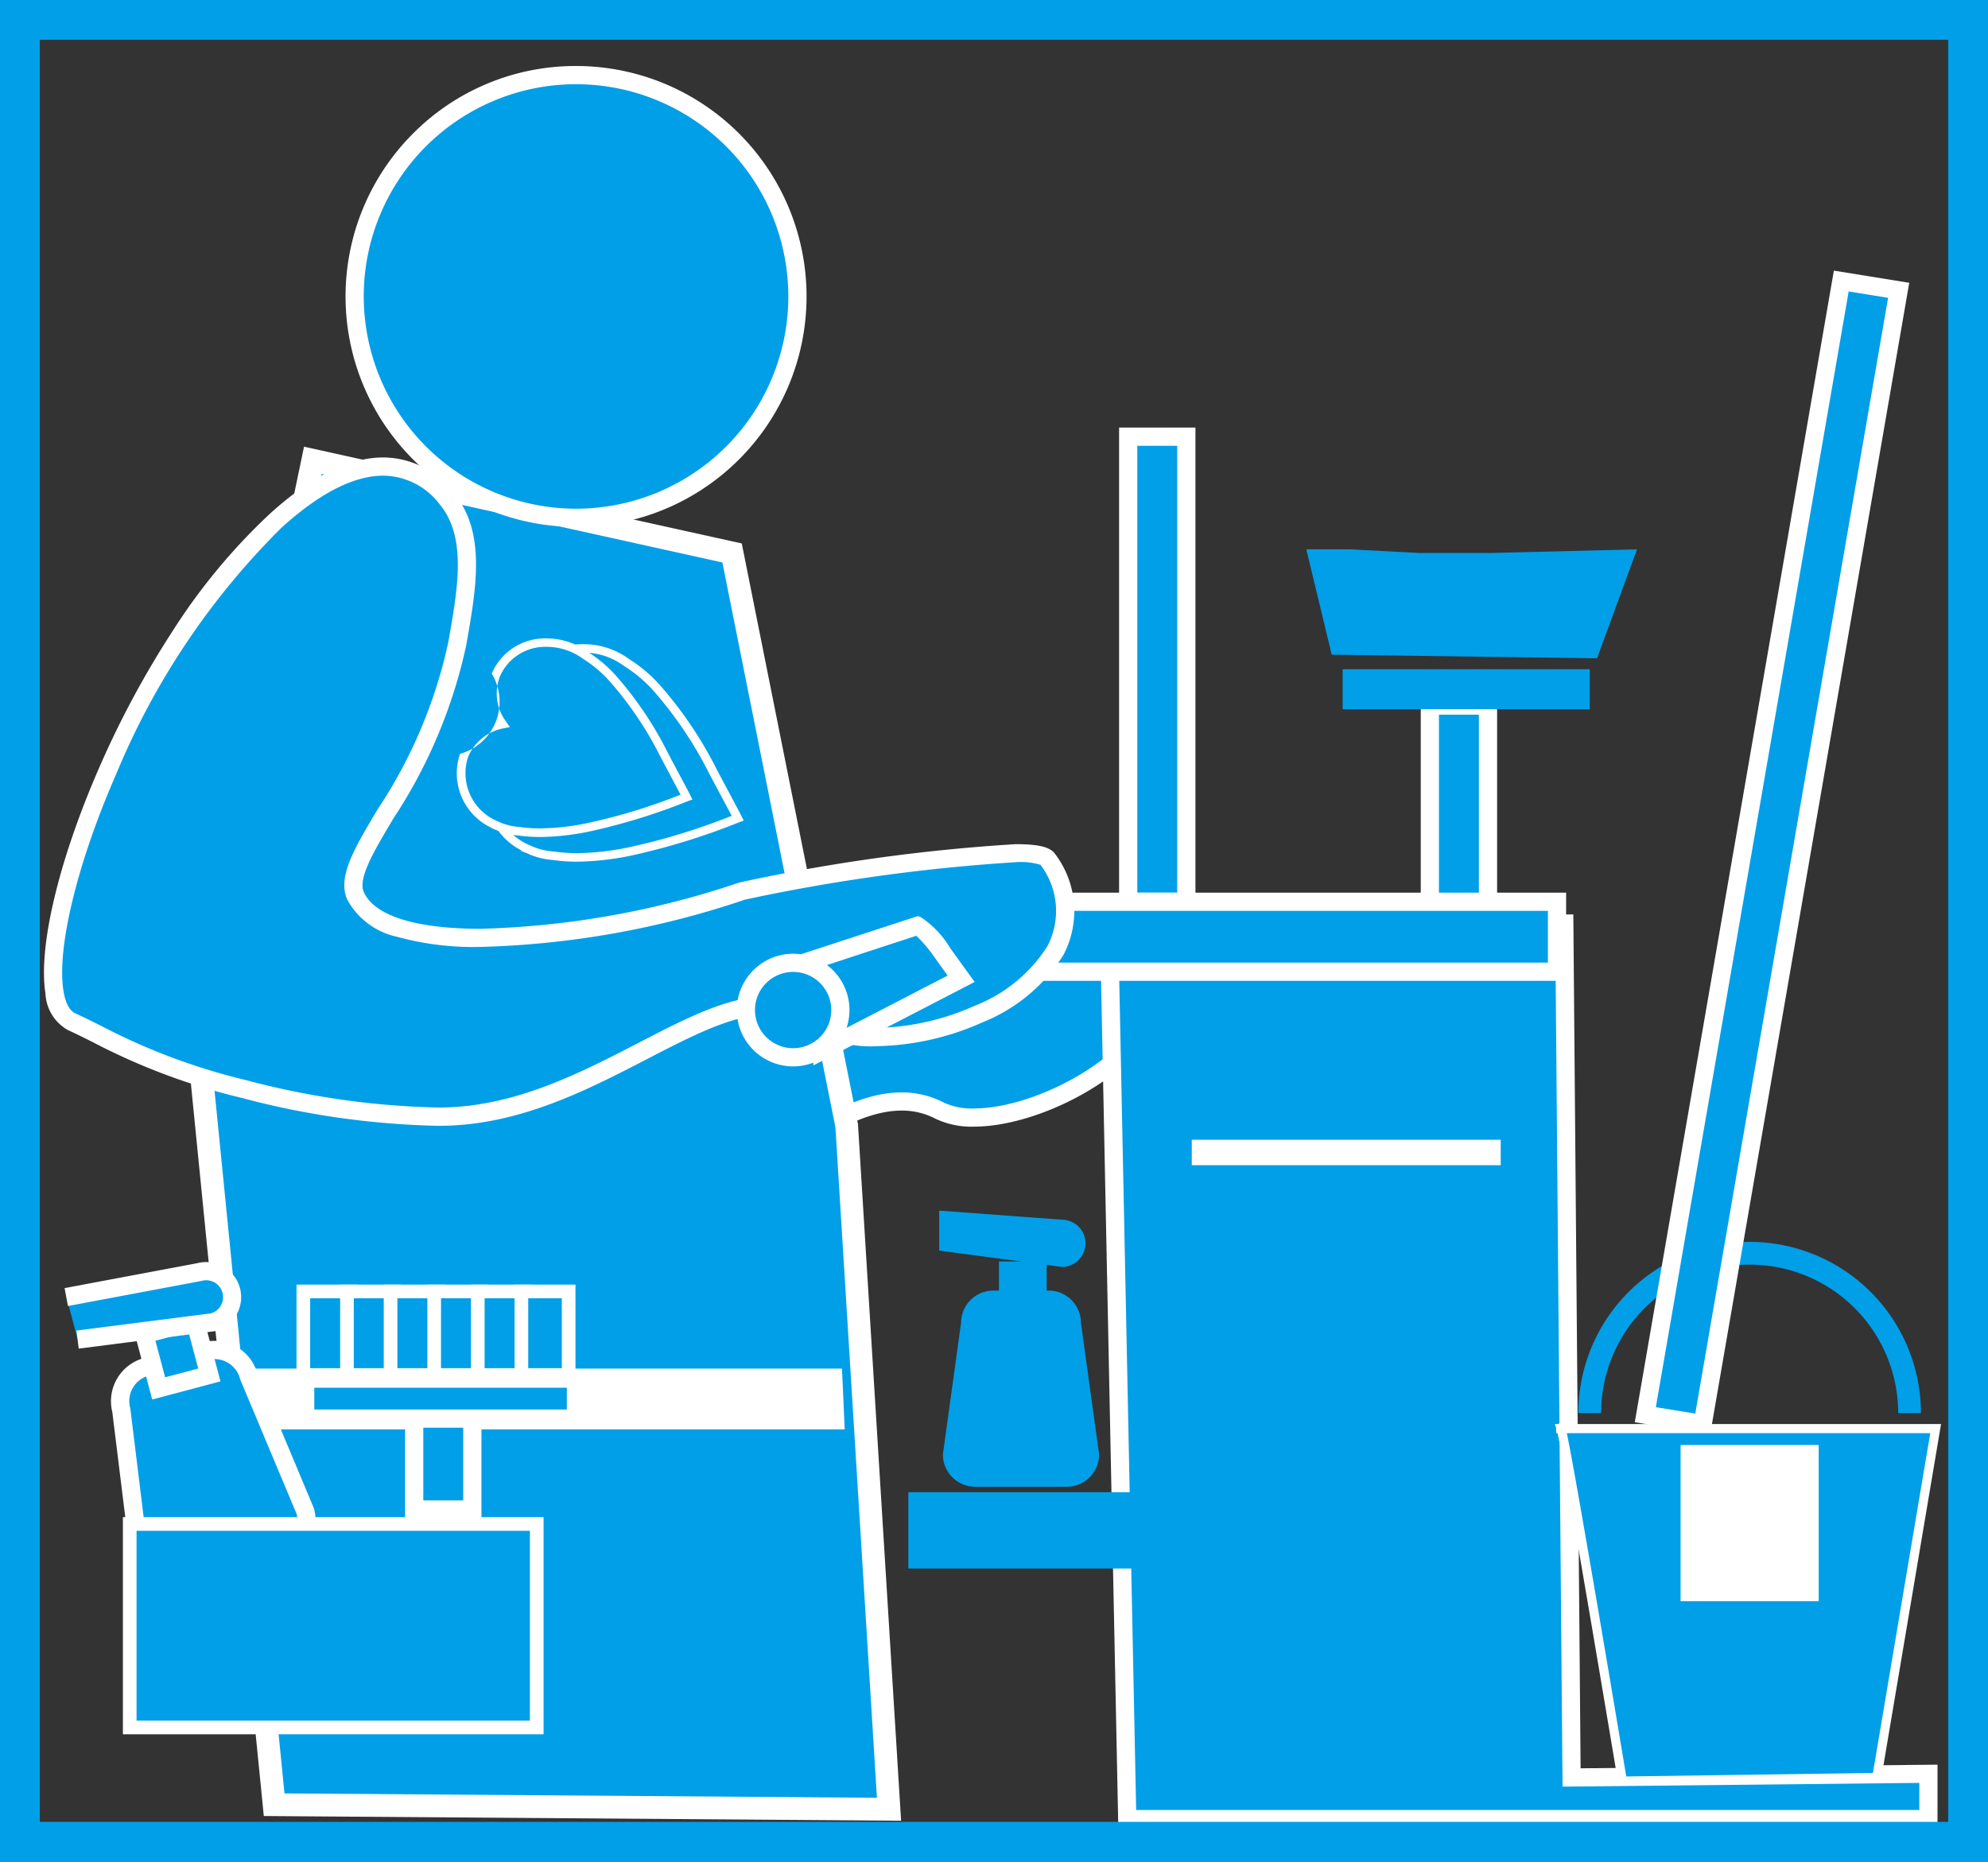
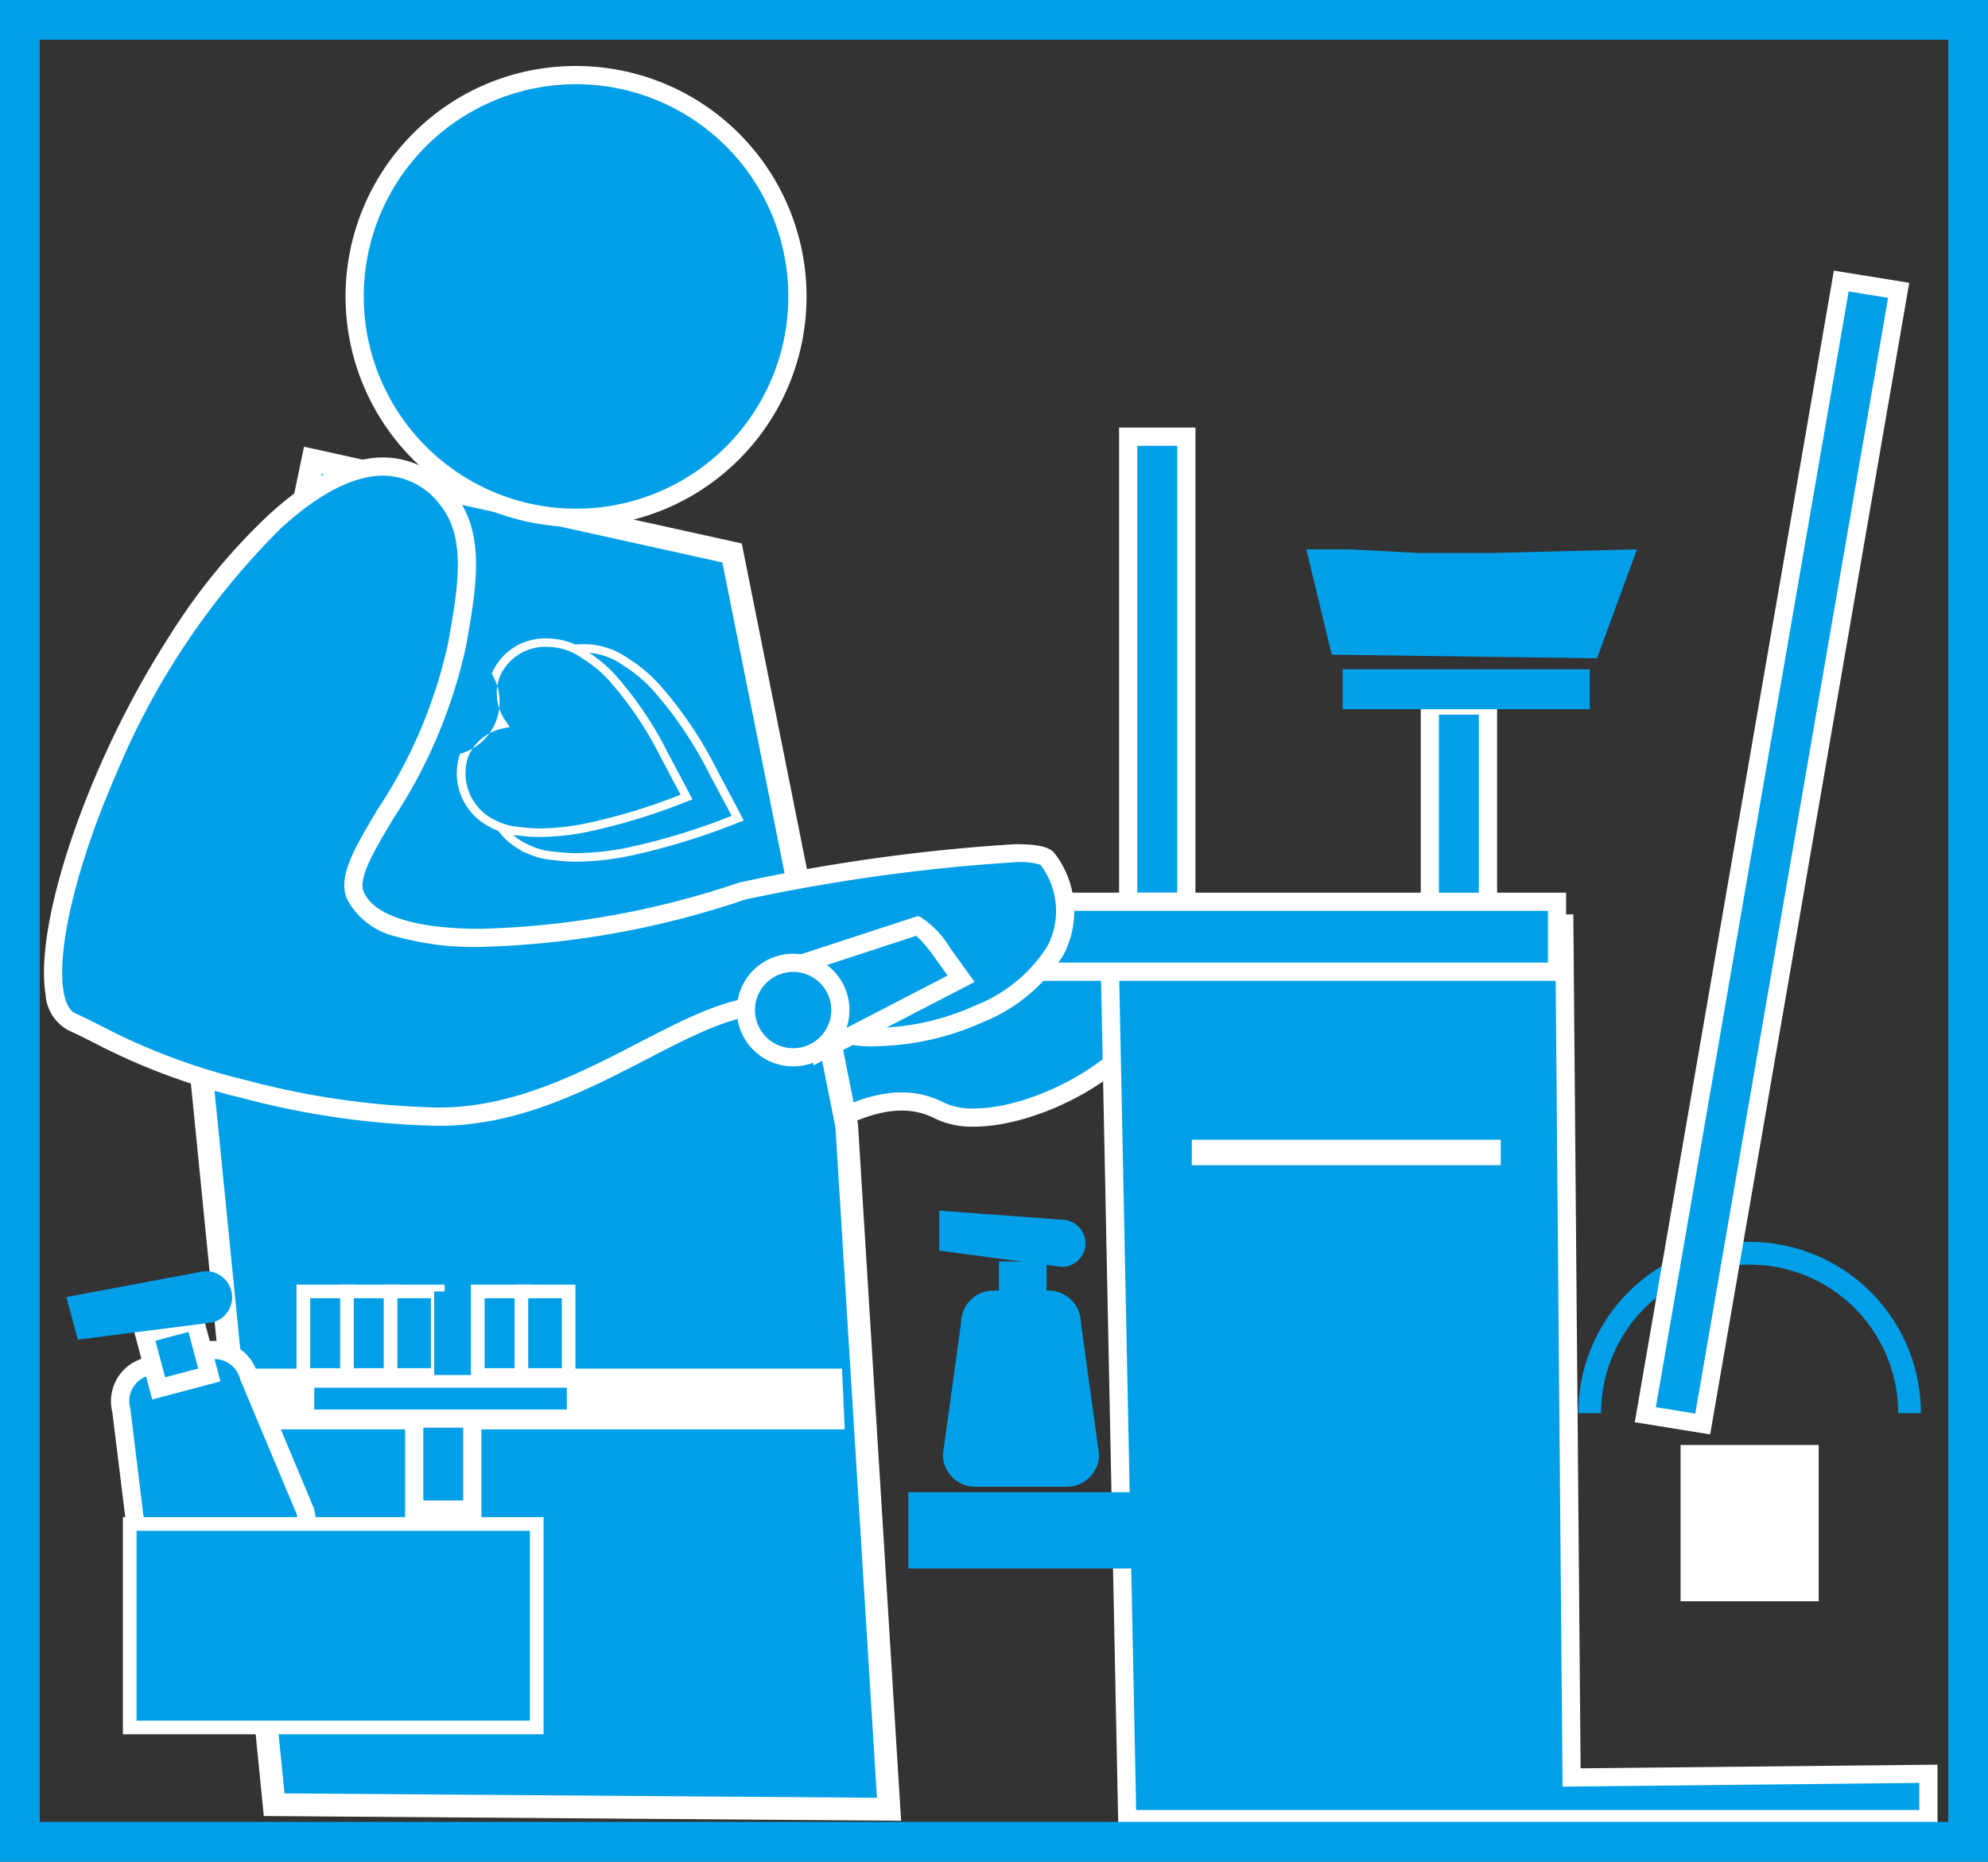
<svg xmlns="http://www.w3.org/2000/svg" width="99.857" height="93.531" viewBox="0 0 99.857 93.531">
  <rect x="0" y="0" width="99.857" height="93.531" fill="#333333" stroke="none" />
  <g transform="translate(-185.945 -679.836)">
    <path d="M228.255,729.791c.885-.484,13.934-5.184,14.851-4.194,5.365,5.794-6.288,11.93-9.967,10.037-5.044-2.6-11.254,6.638-19.358,8.157Z" fill="#009fe8" />
    <path d="M242.539,725a1.221,1.221,0,0,1,.9.283,4.672,4.672,0,0,1,1.1,5.348c-1.429,3.271-6.375,5.807-9.677,5.807a4.214,4.214,0,0,1-1.933-.4,3.609,3.609,0,0,0-1.691-.407c-2.144,0-4.554,1.659-7.345,3.579-2.947,2.028-6.288,4.326-10.029,5.028l-1.5.281,15.613-15.1.054-.03c.474-.259,3.48-1.371,6.5-2.363C237.349,726.1,241.02,725,242.539,725Zm.262.938a1.073,1.073,0,0,0-.262-.023c-1.09,0-3.831.7-7.717,1.978-3.155,1.035-5.8,2.033-6.3,2.271l-13.187,12.755a32.3,32.3,0,0,0,8.038-4.462c2.917-2.007,5.436-3.74,7.864-3.74a4.565,4.565,0,0,1,2.109.508,3.327,3.327,0,0,0,1.514.3c2.963,0,7.566-2.346,8.839-5.259A3.786,3.786,0,0,0,242.8,725.941Z" fill="#fff" />
    <path d="M.343,4.746H-.343V0H.343Z" transform="translate(257.948 749.966)" fill="#fff" />
    <path d="M201.658,702.961l21.059,4.655,5.759,28.781,2.125,34.335-30.885-.229-3.928-39.457Z" fill="#009fe8" />
    <path d="M201.217,702.278l21.987,4.861,5.84,29.185,0,.039,2.163,34.946-32.011-.237-3.987-40.056Zm21.013,5.816-20.13-4.45-5.733,27.433,3.868,38.858,29.758.22-2.085-33.684Z" fill="#fff" />
    <path d="M197.15,748.594h31.088l.138,3.053h-31.25Z" fill="#fff" />
    <path d="M216.6,712.662a3.129,3.129,0,0,0-4.136,1.54,2.78,2.78,0,0,1-1.752,4.432,3.1,3.1,0,0,0,1.774,3.865h0l.03.012c.054.024.107.05.163.073a3.612,3.612,0,0,0,1.065.241,11.536,11.536,0,0,0,4.131-.281A33.765,33.765,0,0,0,223,720.939c-.14-.282-.559-1.058-1.237-2.333a19.863,19.863,0,0,0-2.722-4.084,7.077,7.077,0,0,0-1.626-1.407A3.649,3.649,0,0,0,216.6,712.662Z" fill="#009fe8" />
    <path d="M215.282,712.2h0a3.785,3.785,0,0,1,1.4.269,3.865,3.865,0,0,1,.857.474,7.3,7.3,0,0,1,1.667,1.443,19.98,19.98,0,0,1,2.751,4.126l.57,1.07c.345.646.572,1.073.669,1.267l.107.215-.226.081a33.952,33.952,0,0,1-5.153,1.613,13.905,13.905,0,0,1-2.993.368,8.376,8.376,0,0,1-1.207-.083,3.828,3.828,0,0,1-1.12-.255c-.041-.017-.079-.034-.116-.051l-.052-.024-.331-.133.023-.023a3.288,3.288,0,0,1-1.611-4,2.969,2.969,0,0,0,1.752-4.432A3.171,3.171,0,0,1,215.282,712.2Zm7.417,8.625c-.12-.23-.307-.58-.554-1.042l-.571-1.071a19.587,19.587,0,0,0-2.693-4.043A6.88,6.88,0,0,0,217.3,713.3l-.015-.01a3.438,3.438,0,0,0-.768-.427,3.358,3.358,0,0,0-1.238-.239h0a2.748,2.748,0,0,0-2.621,1.659,2.666,2.666,0,0,0,.354,2.51l.186.265-.317.066a2.635,2.635,0,0,0-1.975,1.591,2.9,2.9,0,0,0,1.665,3.593l.026.012.061.028c.032.015.064.029.1.043a3.4,3.4,0,0,0,1,.226l.015,0a7.938,7.938,0,0,0,1.153.08,13.485,13.485,0,0,0,2.9-.358A32.094,32.094,0,0,0,222.7,720.82Z" fill="#fff" />
    <path d="M214.611,712.354a2.844,2.844,0,0,0-3.76,1.4,2.526,2.526,0,0,1-1.592,4.028,2.822,2.822,0,0,0,1.612,3.514h0l.027.01c.049.023.1.047.148.067a3.282,3.282,0,0,0,.968.22,10.515,10.515,0,0,0,3.756-.256,30.673,30.673,0,0,0,4.661-1.46c-.128-.257-.508-.962-1.125-2.121a17.978,17.978,0,0,0-2.474-3.712,6.421,6.421,0,0,0-1.478-1.28A3.279,3.279,0,0,0,214.611,712.354Z" fill="#009fe8" />
    <path d="M213.413,711.91h0a3.457,3.457,0,0,1,1.276.246,3.5,3.5,0,0,1,.783.432,6.641,6.641,0,0,1,1.519,1.316,18.1,18.1,0,0,1,2.5,3.754l.477.9c.336.629.558,1.045.65,1.23l.107.215-.226.081a30.849,30.849,0,0,1-4.686,1.467,12.694,12.694,0,0,1-2.728.335,7.645,7.645,0,0,1-1.1-.075,3.5,3.5,0,0,1-1.023-.234c-.046-.018-.089-.038-.13-.058l-.041-.017-.139-.052v-.016a3.024,3.024,0,0,1-1.6-3.726,2.715,2.715,0,0,0,1.592-4.028A2.9,2.9,0,0,1,213.413,711.91Zm6.717,7.849c-.117-.223-.3-.56-.534-1.005l-.478-.9a17.707,17.707,0,0,0-2.445-3.671,6.222,6.222,0,0,0-1.43-1.24l-.015-.01a3.07,3.07,0,0,0-.695-.384,3.032,3.032,0,0,0-1.119-.216,2.479,2.479,0,0,0-2.364,1.5,2.377,2.377,0,0,0,.32,2.263l.186.265-.317.066a2.408,2.408,0,0,0-1.781,1.434,2.614,2.614,0,0,0,1.5,3.242l.06.027c.036.017.07.033.1.046a3.071,3.071,0,0,0,.906.206l.015,0a7.215,7.215,0,0,0,1.043.072,12.268,12.268,0,0,0,2.636-.325A28.993,28.993,0,0,0,220.13,719.759Z" fill="#fff" />
    <circle cx="11.121" cy="11.121" r="11.121" transform="translate(203.759 683.609)" fill="#009fe8" />
    <path d="M11.121-.457a11.578,11.578,0,0,1,8.187,19.765A11.578,11.578,0,0,1,2.934,2.934,11.5,11.5,0,0,1,11.121-.457Zm0,22.241A10.663,10.663,0,1,0,.457,11.121,10.675,10.675,0,0,0,11.121,21.784Z" transform="translate(203.759 683.609)" fill="#fff" />
    <path d="M241.654,726.418l22.866-.183.365,42.9,17.924-.183v2.283H242.566Z" fill="#009fe8" />
    <path d="M264.973,725.775l.365,42.9,17.928-.183v3.2H242.118l-.931-45.726Zm-.542,43.821-.365-42.9-21.946.175.894,43.9h39.338v-1.363Z" fill="#fff" />
    <path d="M282.433,750.831h-1.143a7.46,7.46,0,0,0-14.921,0h-1.143a8.6,8.6,0,0,1,17.207,0Z" fill="#009fe8" />
    <rect width="2.921" height="23.366" transform="translate(242.614 701.775)" fill="#009fe8" />
    <path d="M-.457-.457H3.378v24.28H-.457ZM2.463.457H.457V22.908H2.463Z" transform="translate(242.614 701.775)" fill="#fff" />
    <path d="M271.473,751.38l-2.883-.466,9.841-56.955,2.883.466Z" fill="#009fe8" />
    <path d="M271.846,751.9l-3.786-.612,10-57.856,3.786.612Zm-2.728-1.367,1.98.32,9.685-56.054-1.98-.32Z" fill="#fff" />
    <rect width="2.921" height="11.5" transform="translate(257.766 715.283)" fill="#009fe8" />
    <path d="M-.457-.457H3.378V11.957H-.457ZM2.463.457H.457V11.043H2.463Z" transform="translate(257.766 715.283)" fill="#fff" />
    <rect width="12.413" height="2.008" transform="translate(253.386 713.458)" fill="#009fe8" />
    <rect width="13.691" height="3.833" transform="translate(231.57 754.804)" fill="#009fe8" />
-     <path d="M264.337,751.609h18.837l-2.957,17.524-12.777.183S264.337,750.7,264.337,751.609Z" fill="#009fe8" />
-     <path d="M264.343,751.348a.23.23,0,0,1,.118.032h18.983l-3.034,17.979-.19,0-12.973.186-.032-.194c-.926-5.556-2.689-15.99-3.034-17.516h-.072v-.229c0-.007,0-.016,0-.027l-.065-.2h.171l.032-.032Zm.328.49h-.025c.483,2.268,2.678,15.4,2.986,17.247l12.39-.177,2.88-17.07Z" fill="#fff" />
    <rect width="6.937" height="7.849" transform="translate(270.361 752.432)" fill="#fff" />
    <path d="M252.837,712.727l13.326.183,2.008-5.476-7.3.183h-3.651l-3.468-.183h-2.191Z" fill="#009fe8" />
    <rect width="25.921" height="3.516" transform="translate(238.233 725.14)" fill="#009fe8" />
    <path d="M-.457-.457H26.378V3.973H-.457ZM25.464.457H.457v2.6H25.464Z" transform="translate(238.233 725.14)" fill="#fff" />
    <path d="M199.753,706.031c3.57-3.259,6.6-3.626,8.656-1.109,1.442,1.77,1.022,4.33.5,7.259-1.18,6.625-5.985,10.694-5.111,12.656,1.534,3.442,12.368,2.182,19.419-.232.954-.327,14.613-2.736,15.348-1.6,4.3,6.624-8.229,10.685-11.531,8.193-4.529-3.417-10.62,4.624-18.864,4.74a40.862,40.862,0,0,1-9.975-1.387,37.33,37.33,0,0,1-8.652-3.381C186.35,729.723,191.724,713.361,199.753,706.031Z" fill="#009fe8" />
    <path d="M205.2,702.818a4.477,4.477,0,0,1,3.562,1.815c1.6,1.968,1.115,4.717.6,7.628a25.583,25.583,0,0,1-3.66,8.7c-.961,1.612-1.791,3-1.483,3.693.53,1.189,2.612,1.844,5.864,1.844a43.937,43.937,0,0,0,12.989-2.322,91.38,91.38,0,0,1,13.883-1.929c1.183,0,1.762.147,2,.509a4.743,4.743,0,0,1,.4,5.068,8.546,8.546,0,0,1-4.056,3.372,13.552,13.552,0,0,1-5.335,1.2,5.347,5.347,0,0,1-3.2-.833,3.609,3.609,0,0,0-2.249-.753c-1.753,0-3.757,1.037-6.079,2.239-2.982,1.543-6.361,3.292-10.254,3.346l-.279,0a41.51,41.51,0,0,1-9.815-1.4,32.343,32.343,0,0,1-7.463-2.792c-.441-.221-.858-.431-1.266-.615a2.217,2.217,0,0,1-1.13-1.837c-.374-2.348.671-6.721,2.727-11.413a47.285,47.285,0,0,1,3.69-6.846,30.43,30.43,0,0,1,4.8-5.793C201.535,703.785,203.471,702.818,205.2,702.818Zm4.879,24.591a14.5,14.5,0,0,1-4.2-.512,3.737,3.737,0,0,1-2.495-1.874c-.5-1.123.353-2.554,1.533-4.534a24.459,24.459,0,0,0,3.545-8.388c.48-2.7.933-5.247-.405-6.89a3.6,3.6,0,0,0-2.854-1.478c-1.494,0-3.223.887-5.14,2.636a37.739,37.739,0,0,0-8.271,12.331c-1.959,4.471-3,8.751-2.662,10.9.068.43.229.978.6,1.147.425.192.85.406,1.3.631a31.537,31.537,0,0,0,7.276,2.723,40.568,40.568,0,0,0,9.591,1.375l.266,0c3.677-.052,6.955-1.748,9.847-3.244,2.428-1.256,4.524-2.341,6.5-2.341a4.492,4.492,0,0,1,2.8.937,4.55,4.55,0,0,0,2.652.649,12.606,12.606,0,0,0,4.961-1.12,7.57,7.57,0,0,0,3.627-2.975,3.818,3.818,0,0,0-.344-4.1,3.416,3.416,0,0,0-1.253-.129,92.194,92.194,0,0,0-13.587,1.88A44.927,44.927,0,0,1,210.08,727.409Z" fill="#fff" />
    <rect width="14.604" height="0.365" transform="translate(246.265 737.553)" fill="#fff" />
    <path d="M-.457-.457H15.061V.822H-.457Z" transform="translate(246.265 737.553)" fill="#fff" />
    <path d="M239.534,754.53h-4.609a1.625,1.625,0,0,1-1.62-1.62l.914-6.617a1.625,1.625,0,0,1,1.62-1.62h2.78a1.625,1.625,0,0,1,1.621,1.62l.914,6.617A1.625,1.625,0,0,1,239.534,754.53Z" fill="#009fe8" />
    <rect width="2.394" height="2.556" transform="translate(236.124 743.212)" fill="#009fe8" />
    <path d="M233.122,740.657l6.161.456a1.19,1.19,0,0,1,1.187,1.187h0a1.19,1.19,0,0,1-1.187,1.186l-6.161-.821" fill="#009fe8" />
    <path d="M226.62,728.117l5.421-1.775s.345.118,1.262,1.393l.917,1.274-7.04,3.644Z" fill="#009fe8" />
    <path d="M232.044,725.86l.145.05a4.75,4.75,0,0,1,1.485,1.559l1.226,1.7-8.094,4.189-.687-5.562Zm1.5,2.987-.608-.844a7.19,7.19,0,0,0-.966-1.154l-4.846,1.587.433,3.51Z" fill="#fff" />
    <circle cx="2.373" cy="2.373" r="2.373" transform="translate(223.411 728.208)" fill="#009fe8" />
    <path d="M2.373-.457a2.83,2.83,0,1,1-2.83,2.83A2.834,2.834,0,0,1,2.373-.457Zm0,4.746A1.916,1.916,0,1,0,.457,2.373,1.918,1.918,0,0,0,2.373,4.289Z" transform="translate(223.411 728.208)" fill="#fff" />
    <rect width="2.921" height="5.111" transform="translate(206.75 750.559)" fill="#009fe8" />
    <path d="M-.457-.457H3.378V5.568H-.457ZM2.463.457H.457v4.2H2.463Z" transform="translate(206.75 750.559)" fill="#fff" />
    <rect width="13.598" height="2.008" transform="translate(201.275 749.098)" fill="#009fe8" />
    <path d="M-.457-.457H14.055V2.465H-.457Zm13.6.914H.457V1.551H13.141Z" transform="translate(201.275 749.098)" fill="#fff" />
    <rect width="2.373" height="4.199" transform="translate(201.182 744.717)" fill="#009fe8" />
    <path d="M-.343-.343H2.716V4.541H-.343ZM2.03.343H.343V3.856H2.03Z" transform="translate(201.182 744.717)" fill="#fff" />
    <rect width="2.373" height="4.199" transform="translate(203.373 744.717)" fill="#009fe8" />
    <path d="M-.343-.343H2.716V4.541H-.343ZM2.03.343H.343V3.856H2.03Z" transform="translate(203.373 744.717)" fill="#fff" />
    <rect width="2.373" height="4.199" transform="translate(205.563 744.717)" fill="#009fe8" />
    <path d="M-.343-.343H2.716V4.541H-.343ZM2.03.343H.343V3.856H2.03Z" transform="translate(205.563 744.717)" fill="#fff" />
    <rect width="2.373" height="4.199" transform="translate(207.754 744.717)" fill="#009fe8" />
-     <path d="M-.343-.343H2.716V4.541H-.343ZM2.03.343H.343V3.856H2.03Z" transform="translate(207.754 744.717)" fill="#fff" />
    <rect width="2.373" height="4.199" transform="translate(209.944 744.717)" fill="#009fe8" />
    <path d="M-.343-.343H2.716V4.541H-.343ZM2.03.343H.343V3.856H2.03Z" transform="translate(209.944 744.717)" fill="#fff" />
    <rect width="2.373" height="4.199" transform="translate(212.135 744.717)" fill="#009fe8" />
    <path d="M-.343-.343H2.716V4.541H-.343ZM2.03.343H.343V3.856H2.03Z" transform="translate(212.135 744.717)" fill="#fff" />
    <path d="M200.015,757.939l-4.9,1.3a1.787,1.787,0,0,1-2.18-1.265l-.9-7.293a1.789,1.789,0,0,1,1.265-2.18l2.956-.785a1.787,1.787,0,0,1,2.18,1.265l2.841,6.776A1.787,1.787,0,0,1,200.015,757.939Z" fill="#009fe8" />
    <path d="M194.66,759.758a2.244,2.244,0,0,1-2.167-1.664l-.008-.03-.9-7.295a2.243,2.243,0,0,1,1.6-2.707l2.956-.785a2.239,2.239,0,0,1,2.73,1.557l2.842,6.778.008.03a2.244,2.244,0,0,1-1.589,2.74l-4.9,1.3A2.227,2.227,0,0,1,194.66,759.758Zm-1.275-1.871A1.325,1.325,0,0,0,195,758.8l4.9-1.3a1.33,1.33,0,0,0,.948-1.592l-2.84-6.774L198,749.1a1.328,1.328,0,0,0-1.283-.985,1.314,1.314,0,0,0-.338.044l-2.956.785a1.328,1.328,0,0,0-.94,1.621l.008.03Z" fill="#fff" />
    <rect width="2.634" height="2.811" transform="translate(193.193 746.87) rotate(-14.879)" fill="#009fe8" />
    <path d="M-.457-.457H3.091V3.268H-.457ZM2.176.457H.457v1.9H2.176Z" transform="translate(193.193 746.87) rotate(-14.879)" fill="#fff" />
    <path d="M189.28,745l6.679-1.255a1.309,1.309,0,0,1,1.6.927h0a1.308,1.308,0,0,1-.926,1.6l-6.782.867" fill="#009fe8" />
-     <path d="M189.9,747.59l-.116-.907,6.749-.863a.848.848,0,0,0-.462-1.632l-.033.007-6.679,1.255-.169-.9,6.664-1.252A1.765,1.765,0,0,1,198,744.556a1.765,1.765,0,0,1-1.251,2.155l-.029.008-.03,0Z" fill="#fff" />
    <rect width="20.445" height="10.222" transform="translate(192.461 756.4)" fill="#009fe8" />
    <path d="M-.343-.343H20.788V10.565H-.343ZM20.1.343H.343V9.88H20.1Z" transform="translate(192.461 756.4)" fill="#fff" />
    <path d="M-1-1H98.857V92.531H-1ZM96.857,1H1V90.531H96.857Z" transform="translate(186.945 680.836)" fill="#009fe8" />
  </g>
</svg>